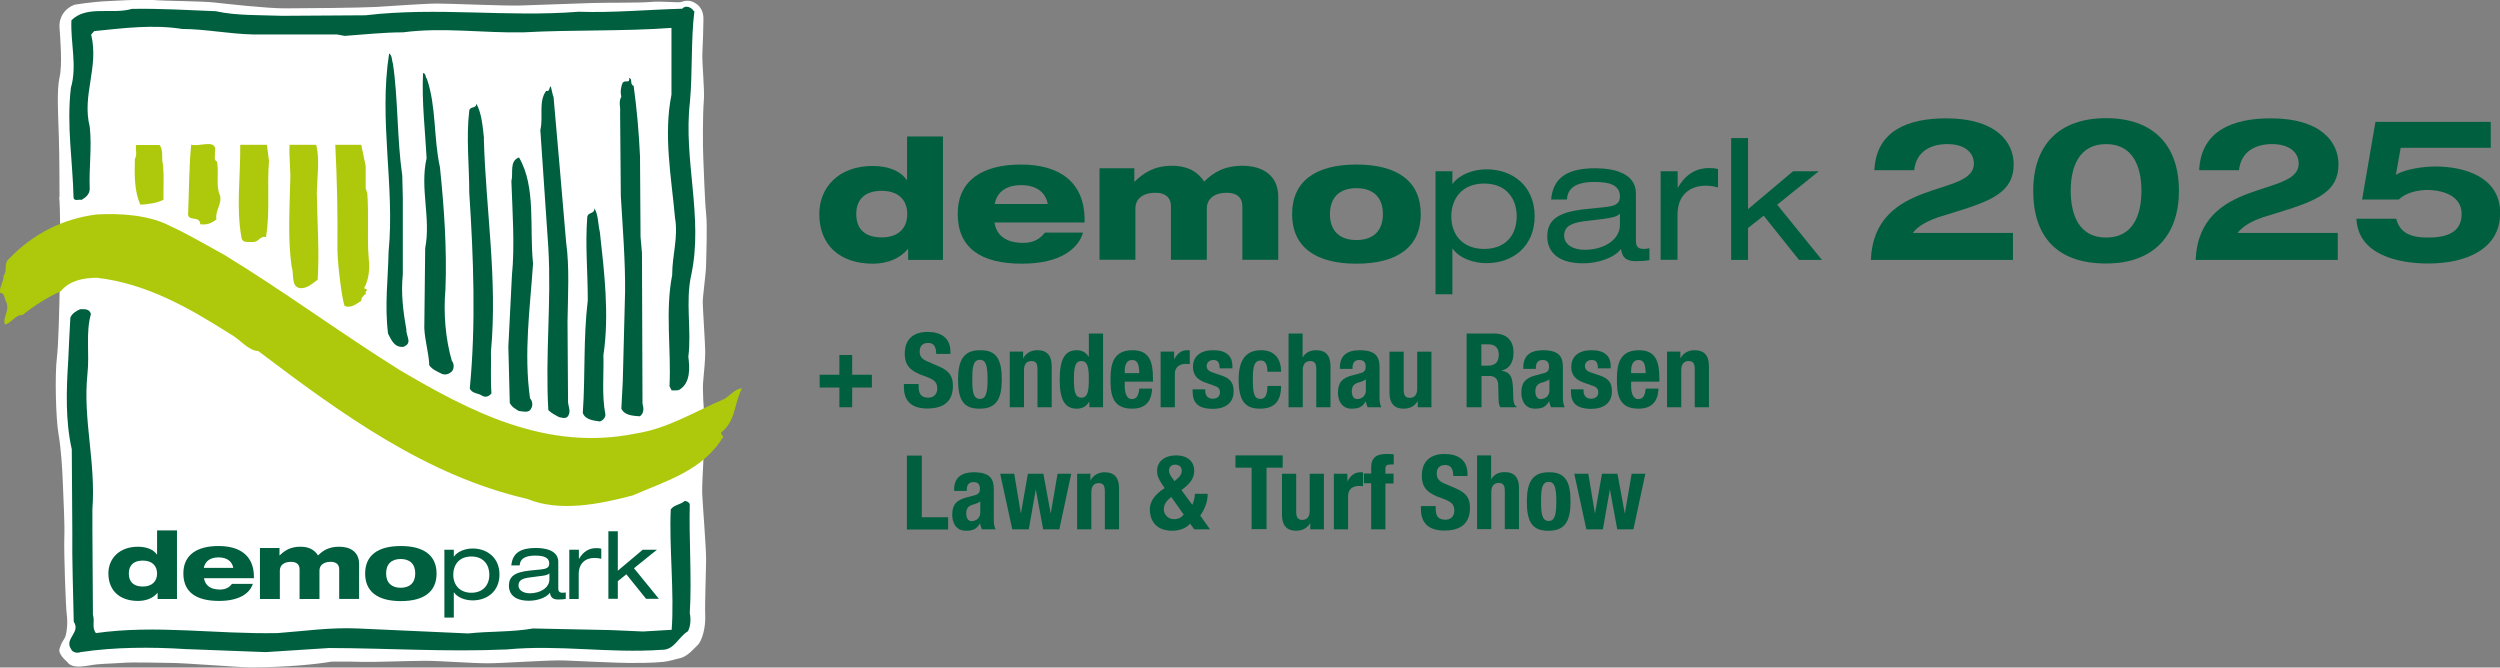
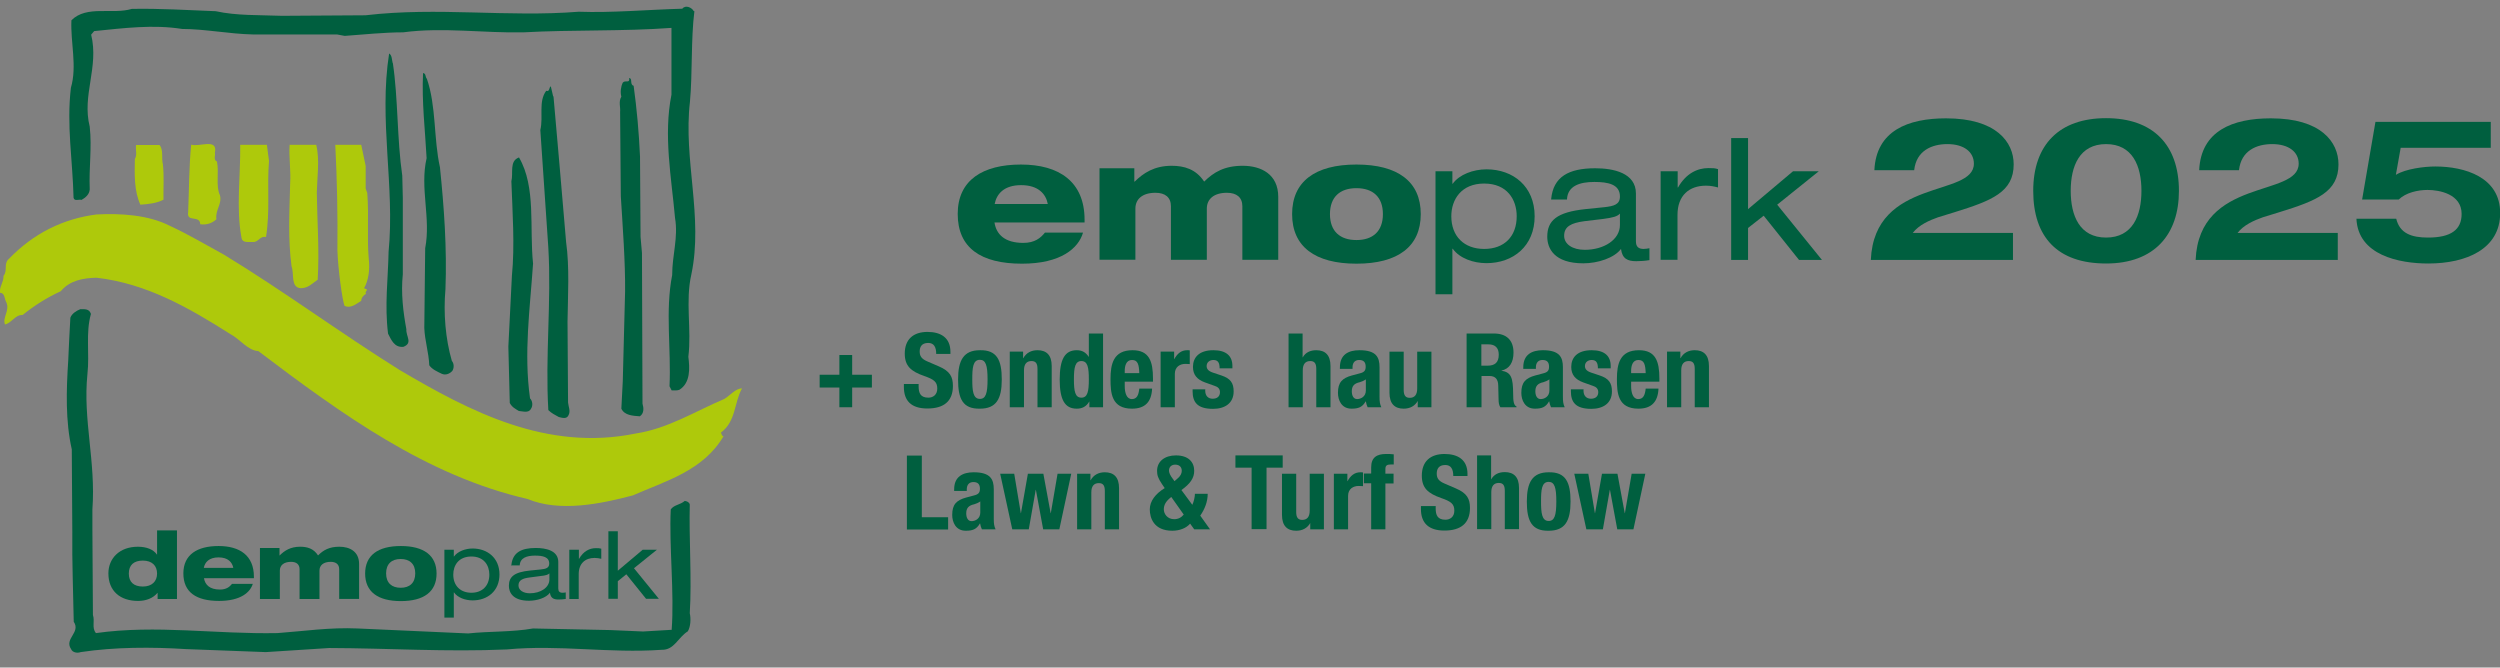
<svg xmlns="http://www.w3.org/2000/svg" version="1.1" viewBox="0, 0, 140.7, 37.57" id="Ebene_1" data-name="Ebene 1">
  <rect x="0" y="0" width="140.7" height="37.57" fill="#808080" stroke="none" />
  <defs>
    <style>
      .cls-1 {
        fill: #005f3f;
      }

      .cls-2 {
        fill: #fff;
      }

      .cls-3 {
        fill: #aec90b;
      }
    </style>
  </defs>
-   <path d="M3.35 11.09 s0 -2.27 -0.04 -3.47 c-0.04 -1.2 -0.12 -2.56 0.04 -3.26 c0.17 -0.7 0.04 -2.23 0 -2.81 c-0.04 -0.58 0.29 -1.07 0.83 -1.28 c0 0 0.95 -0.17 1.94 -0.21 c0 0 1.79 -0.11 2.5 -0.06 c0.72 0.06 2.72 0.06 3.44 0.14 c0.72 0.08 2.94 0.33 3.96 0.33 s4.32 -0.03 5.17 -0.08 c0.85 -0.05 2.7 -0.19 3.44 -0.19 s3.88 0.14 4.65 0.11 c0.77 -0.03 3.27 -0.11 4.04 -0.14 c0.77 -0.03 2.67 0 3.3 -0.06 c0.63 -0.06 1.57 0.06 1.73 0 c0.17 -0.06 0.44 -0.14 0.77 0.06 c0.33 0.19 0.47 0.52 0.47 0.88 s-0.03 1.4 -0.06 1.95 c-0.03 0.55 0.14 2.06 0.08 2.7 c-0.06 0.63 -0.06 2.61 -0.03 3.16 c0.03 0.55 0.08 2.42 0.16 3.16 c0.08 0.75 0 2.42 0 2.86 s-0.19 1.79 -0.19 2.12 s0.14 2.37 0.14 2.81 s-0.06 1.07 -0.11 1.6 c-0.06 0.52 0.03 1.65 0.08 2.2 c0.05 0.55 -0.17 3.55 -0.14 4.18 c0.03 0.63 0.22 3.05 0.22 3.66 s-0.08 2.53 -0.05 3.19 c0.03 0.66 -0.17 1.43 -0.44 1.68 c-0.27 0.25 -0.58 0.66 -1.05 0.74 c-0.17 0.03 -0.49 0.15 -0.87 0.19 c-0.67 0.07 -1.52 0.06 -1.96 0.06 c-0.69 0 -2.75 -0.11 -3.63 -0.14 c-0.88 -0.03 -3.41 0.16 -4.29 0.16 s-2.67 -0.14 -3.52 -0.14 s-2.89 0.08 -3.6 0.06 c-0.72 -0.03 -2.37 -0.03 -2.92 0.06 c3.43 -0.52 0.95 0.25 -3.36 0.25 c-0.52 0 -3.71 -0.25 -4.37 -0.25 s-2.17 -0.06 -2.86 0 c-0.69 0.05 -1.16 0.03 -1.79 0.14 c-0.63 0.11 -1.05 0.11 -1.27 -0.22 c0 0 -0.5 -0.41 -0.41 -0.71 c0.08 -0.3 0.19 -0.44 0.3 -0.63 c0.11 -0.19 0.17 -0.88 0.11 -1.27 c-0.06 -0.39 -0.17 -3.55 -0.14 -4.35 c0.03 -0.8 -0.05 -2.09 -0.08 -3 c-0.03 -0.91 -0.11 -2.06 -0.25 -2.86 c-0.14 -0.8 -0.22 -3.27 -0.08 -4.37 c0.14 -1.1 0.25 -7.84 0.12 -8.95" class="cls-2" style="fill:white;" />
  <path d="M39.08 0.63 c-0.2 1.6 -0.1 3.47 -0.25 5.1 c-0.38 3.27 0.76 6.47 0.08 9.71 c-0.35 1.53 0.02 3.09 -0.17 4.64 c0.08 0.63 0.13 1.47 -0.51 1.86 c-0.13 0.05 -0.33 0.03 -0.43 0.03 l-0.12 -0.23 c0.1 -2.11 -0.25 -4.23 0.15 -6.26 c0 -1.14 0.35 -2.1 0.16 -3.22 c-0.2 -2.26 -0.66 -4.64 -0.2 -6.93 V1.57 c-2.72 0.2 -5.61 0.1 -8.32 0.25 c-2.25 0.05 -4.54 -0.3 -6.78 0 c-1.06 0 -2.18 0.12 -3.29 0.2 l-0.43 -0.08 h-4.72 c-1.37 -0.03 -2.72 -0.31 -4 -0.31 c-1.63 -0.26 -3.25 -0.05 -4.95 0.12 l-0.17 0.2 c0.45 1.83 -0.53 3.4 -0.08 5.18 c0.13 1.19 -0.05 2.28 0 3.53 c-0.02 0.28 -0.23 0.46 -0.46 0.59 c-0.15 -0.05 -0.4 0.1 -0.45 -0.12 c-0.05 -2.11 -0.4 -4.06 -0.15 -6.19 c0.36 -1.22 -0.03 -2.56 0.03 -3.8 c0.86 -0.86 2.31 -0.31 3.4 -0.64 c1.57 -0.03 3.15 0.07 4.72 0.13 c1.17 0.26 2.46 0.21 3.73 0.26 l4.7 -0.03 c4.08 -0.48 7.96 0.12 12 -0.2 c1.85 0.07 3.95 -0.12 5.83 -0.17 c0.18 -0.23 0.53 -0.07 0.64 0.13" class="cls-1" style="fill:#005F3F;" />
  <path d="M22.11 3.55 c0.3 2.01 0.23 4.27 0.53 6.34 l0.03 1.24 v4.31 c-0.11 1.06 0.02 2.11 0.2 3.09 c-0.03 0.4 0.38 0.78 -0.17 0.99 c-0.51 0.05 -0.68 -0.4 -0.86 -0.74 c-0.2 -1.6 0 -3.07 0.03 -4.61 c0.36 -3.67 -0.56 -7.4 0.03 -11.16 c0.17 0.1 0.15 0.36 0.2 0.54" class="cls-1" style="fill:#005F3F;" />
  <path d="M24.02 4.42 c0.54 1.55 0.38 3.38 0.74 4.99 c0.23 2.24 0.4 4.56 0.31 6.87 c-0.12 1.34 0 2.79 0.36 4.03 c0.13 0.15 0.13 0.4 0.03 0.56 c-0.15 0.17 -0.38 0.26 -0.59 0.17 c-0.25 -0.12 -0.55 -0.25 -0.71 -0.48 c-0.03 -0.73 -0.25 -1.37 -0.28 -2.1 l0.05 -4.49 c0.33 -1.7 -0.31 -3.37 0.08 -5.07 c-0.08 -1.53 -0.28 -3.19 -0.2 -4.79 c0.17 0.03 0.12 0.2 0.2 0.31" class="cls-1" style="fill:#005F3F;" />
  <path d="M35.66 4.82 c0.18 1.3 0.3 2.64 0.36 3.99 l0.03 4.52 l0.08 0.91 l0.03 8.48 c0.07 0.23 0.1 0.54 -0.15 0.71 c-0.4 -0.03 -0.86 -0.05 -1.04 -0.43 l0.08 -1.55 l0.13 -5.03 c0.02 -1.63 -0.14 -3.74 -0.24 -5.37 l-0.04 -4.74 c0.03 -0.28 -0.1 -0.59 0.07 -0.87 c-0.07 -0.25 -0.03 -0.56 0.08 -0.79 c0.15 -0.17 0.41 0.07 0.36 -0.26 c0.2 0.02 0.03 0.35 0.23 0.43" class="cls-1" style="fill:#005F3F;" />
  <path d="M31.15 5.42 c0.12 1.34 0.23 2.66 0.35 3.99 l0.36 4.21 c0.2 1.42 0.1 3.05 0.08 4.47 l0.03 4.56 c0.02 0.23 0.15 0.48 0.03 0.71 c-0.1 0.25 -0.38 0.15 -0.55 0.11 c-0.2 -0.11 -0.41 -0.21 -0.59 -0.39 c-0.18 -3.07 0.18 -6.11 0 -9.14 l-0.45 -6.62 c0.18 -0.76 -0.12 -1.6 0.33 -2.21 c0.21 0.08 0.15 -0.21 0.26 -0.25 l0.13 0.56 Z" class="cls-1" style="fill:#005F3F;" />
-   <path d="M27.23 7.79 c0.11 4.01 0.78 7.94 0.4 12 c0.02 0.74 -0.03 1.63 0.03 2.34 c-0.12 0.18 -0.33 0.25 -0.51 0.15 c-0.23 -0.17 -0.61 -0.12 -0.71 -0.43 c0.35 -3.58 0.21 -7.34 -0.03 -11.01 c0 -1.54 -0.18 -3.09 0 -4.61 c0.03 -0.26 0.4 -0.1 0.4 -0.4 c0.31 0.58 0.35 1.27 0.43 1.95" class="cls-1" style="fill:#005F3F;" />
  <path d="M8.97 8.15 c0.25 0.3 0.1 0.74 0.2 1.11 c0.07 0.68 0.02 1.32 0.03 1.98 c-0.38 0.2 -0.86 0.25 -1.3 0.28 c-0.35 -0.77 -0.33 -1.67 -0.31 -2.57 c0.15 -0.27 0.02 -0.5 0.07 -0.79 h1.32 Z" class="cls-3" style="fill:#AEC90B;" />
  <path d="M12.09 8.58 c0.05 0.17 -0.1 0.41 0.12 0.51 c0.13 0.61 -0.08 1.39 0.17 1.9 c0.13 0.49 -0.28 0.84 -0.2 1.35 c-0.25 0.23 -0.56 0.33 -0.91 0.28 c-0.02 -0.54 -0.78 -0.08 -0.68 -0.68 c0.05 -1.22 0.05 -2.61 0.17 -3.8 c0.45 0.15 1.49 -0.38 1.34 0.43" class="cls-3" style="fill:#AEC90B;" />
  <path d="M15.14 9.06 c-0.12 1.44 0.07 2.82 -0.17 4.28 c-0.35 -0.08 -0.41 0.3 -0.74 0.28 c-0.25 -0.02 -0.59 0.08 -0.64 -0.25 c-0.31 -1.67 -0.05 -3.43 -0.07 -5.22 h1.5 l0.12 0.91 Z" class="cls-3" style="fill:#AEC90B;" />
  <path d="M17.8 8.15 c0.2 0.86 0.05 1.8 0.03 2.69 c0.02 1.63 0.15 3.22 0.05 4.9 c-0.33 0.23 -0.54 0.48 -0.96 0.48 c-0.58 -0.05 -0.35 -0.82 -0.51 -1.22 c-0.21 -1.59 -0.12 -2.99 -0.08 -4.67 c0.05 -0.71 -0.08 -1.49 -0.03 -2.18 h1.5 Z" class="cls-3" style="fill:#AEC90B;" />
  <path d="M20.33 8.15 c0.08 0.4 0.17 0.79 0.25 1.19 v1.27 s0.09 0.25 0.09 0.25 c0.1 1.32 -0.02 2.43 0.08 3.67 c0.08 0.64 -0.01 1.25 -0.26 1.69 l0.17 0.08 c-0.02 0.08 -0.15 0.17 -0.05 0.23 c-0.15 0.08 -0.28 0.23 -0.28 0.4 c-0.28 0.18 -0.61 0.45 -0.94 0.28 c-0.12 -0.29 -0.37 -2.08 -0.4 -3.12 c0.02 -2.01 -0.02 -3.99 -0.12 -5.94 h1.45 Z" class="cls-3" style="fill:#AEC90B;" />
  <path d="M30 14.84 c-0.17 2.53 -0.53 5.02 -0.17 7.58 c0.15 0.15 0.17 0.43 0.05 0.59 c-0.13 0.26 -0.48 0.13 -0.68 0.12 c-0.21 -0.13 -0.38 -0.21 -0.51 -0.45 l-0.08 -3.17 l0.2 -3.99 c0.17 -1.7 0.03 -3.62 -0.03 -5.32 c0.12 -0.45 -0.13 -1.14 0.43 -1.34 c0.97 1.67 0.58 3.96 0.79 5.97" class="cls-1" style="fill:#005F3F;" />
-   <path d="M33.76 13.06 c0.25 2.25 0.54 4.66 0.2 6.93 c0.03 1.06 -0.1 2.24 0.11 3.33 c0.02 0.18 -0.15 0.35 -0.31 0.4 c-0.36 -0.05 -0.83 -0.1 -0.96 -0.48 c0.15 -2.2 0.02 -4.14 0.28 -6.34 c0 -1.65 -0.15 -3.07 -0.03 -4.67 c0.02 -0.31 0.43 -0.17 0.4 -0.51 c0.23 0.36 0.2 0.89 0.31 1.34" class="cls-1" style="fill:#005F3F;" />
  <path d="M9.56 12.71 c1.04 0.48 2.03 1.07 3.04 1.62 c3.37 2.05 6.57 4.42 9.9 6.5 c3.96 2.33 8.27 4.59 13.27 3.57 c1.83 -0.28 3.35 -1.25 5 -1.95 c0.33 -0.2 0.63 -0.59 0.99 -0.59 c-0.45 0.81 -0.33 1.85 -1.19 2.49 c0.05 0.07 0.05 0.2 0.15 0.2 c-1.14 1.95 -3.29 2.53 -5.1 3.33 c-1.82 0.48 -4.11 0.96 -5.94 0.2 c-5.66 -1.3 -10.45 -4.77 -15.14 -8.32 c-0.59 -0.03 -1.04 -0.68 -1.58 -0.96 c-2.33 -1.48 -4.72 -2.85 -7.53 -3.17 c-0.76 0.02 -1.5 0.15 -2.01 0.76 c-0.76 0.35 -1.47 0.79 -2.15 1.34 c-0.41 -0.03 -0.61 0.45 -0.99 0.53 c-0.15 -0.4 0.28 -0.78 0.08 -1.24 c-0.12 -0.18 -0.07 -0.54 -0.36 -0.54 c-0.05 -0.33 0.21 -0.59 0.2 -0.96 c0.25 -0.3 -0.02 -0.68 0.31 -0.96 c1.37 -1.42 3.04 -2.25 4.92 -2.49 c1.35 -0.07 2.92 0.02 4.13 0.64" class="cls-3" style="fill:#AEC90B;" />
  <path d="M5.12 17.66 c-0.31 1.09 -0.07 2.24 -0.2 3.4 c-0.26 2.59 0.48 4.9 0.28 7.61 v1.14 l0.03 4.8 c0.12 0.36 -0.08 0.72 0.17 1.02 c3.4 -0.48 6.73 0.07 10.22 0 c1.5 -0.11 2.94 -0.33 4.51 -0.26 l6.22 0.28 c1.19 -0.13 2.46 -0.07 3.65 -0.28 l4.35 0.09 l1.84 0.08 l1.53 -0.09 h0.08 c0.16 -2.03 -0.15 -4.74 -0.05 -6.78 c0.18 -0.26 0.54 -0.26 0.79 -0.48 c0.12 0.02 0.25 0.07 0.28 0.2 c-0.05 1.88 0.12 4.21 0 6.12 c0.07 0.3 0.05 0.76 -0.11 1.02 c-0.56 0.35 -0.76 1.06 -1.47 1.04 c-2.97 0.21 -5.75 -0.3 -8.72 -0.02 c-3.37 0.15 -6.64 -0.07 -9.99 -0.08 l-3.57 0.23 l-4.51 -0.17 c-1.9 -0.12 -3.98 -0.12 -5.91 0.17 c-0.18 0.07 -0.46 0.03 -0.54 -0.17 c-0.4 -0.59 0.56 -0.93 0.15 -1.54 c-0.03 -1.68 -0.1 -3.43 -0.08 -5.03 l-0.03 -4.67 c-0.36 -1.6 -0.31 -3.32 -0.2 -5 c0.03 -0.79 0.08 -1.65 0.12 -2.41 c0.08 -0.23 0.35 -0.4 0.56 -0.48 c0.23 0 0.5 -0.03 0.59 0.25" class="cls-1" style="fill:#005F3F;" />
  <path d="M8.87 33.37 h-0.01 c-0.24 0.29 -0.63 0.45 -1.09 0.45 c-1.01 0 -1.67 -0.56 -1.67 -1.55 c0 -0.83 0.61 -1.5 1.66 -1.5 c0.5 0 0.88 0.16 1.07 0.44 h0.01 v-1.36 h1.12 v3.86 h-1.09 v-0.34 Z M8.04 31.55 c-0.51 0 -0.79 0.25 -0.79 0.73 s0.28 0.73 0.79 0.73 s0.8 -0.29 0.8 -0.73 s-0.28 -0.73 -0.8 -0.73" class="cls-1" style="fill:#005F3F;" />
  <path d="M14.23 32.85 c-0.14 0.48 -0.68 0.97 -1.9 0.97 c-1.29 0 -2.01 -0.49 -2.01 -1.55 s0.79 -1.54 1.98 -1.54 s1.99 0.53 1.99 1.73 v0.08 h-2.81 c0.06 0.37 0.32 0.64 0.9 0.64 c0.36 0 0.54 -0.15 0.68 -0.32 h1.18 Z M13.13 31.96 c-0.06 -0.32 -0.3 -0.59 -0.83 -0.59 s-0.77 0.27 -0.83 0.59 h1.66 Z" class="cls-1" style="fill:#005F3F;" />
  <path d="M14.64 30.84 h1.09 v0.42 h0.01 c0.27 -0.27 0.61 -0.49 1.15 -0.49 c0.4 0 0.76 0.1 1.01 0.49 c0.3 -0.3 0.63 -0.49 1.2 -0.49 s1.11 0.26 1.11 0.97 v1.97 h-1.12 v-1.67 c0 -0.28 -0.18 -0.42 -0.48 -0.42 c-0.41 0 -0.63 0.2 -0.63 0.49 v1.6 h-1.12 v-1.67 c0 -0.28 -0.18 -0.42 -0.48 -0.42 c-0.41 0 -0.63 0.2 -0.63 0.49 v1.6 h-1.12 v-2.86 Z" class="cls-1" style="fill:#005F3F;" />
  <path d="M22.56 30.73 c1.29 0 2.01 0.53 2.01 1.55 s-0.71 1.55 -2.01 1.55 s-2.01 -0.53 -2.01 -1.55 s0.71 -1.55 2.01 -1.55 M21.73 32.27 c0 0.54 0.32 0.81 0.82 0.81 s0.82 -0.27 0.82 -0.81 s-0.32 -0.81 -0.82 -0.81 s-0.82 0.27 -0.82 0.81" class="cls-1" style="fill:#005F3F;" />
  <path d="M25.01 30.94 h0.53 v0.38 h0.01 c0.21 -0.29 0.64 -0.45 1.05 -0.45 c0.83 0 1.51 0.53 1.51 1.46 s-0.67 1.46 -1.51 1.46 c-0.41 0 -0.84 -0.15 -1.05 -0.45 h-0.01 v1.42 h-0.53 v-3.83 Z M26.53 31.32 c-0.72 0 -1.02 0.5 -1.02 1.02 c0 0.63 0.41 1.02 1.02 1.02 s1.01 -0.39 1.01 -1.02 c0 -0.52 -0.3 -1.02 -1.01 -1.02" class="cls-1" style="fill:#005F3F;" />
  <path d="M28.78 31.8 c0.07 -0.69 0.54 -0.96 1.37 -0.96 c0.57 0 1.27 0.14 1.27 0.79 v1.49 c0 0.16 0.07 0.24 0.24 0.24 c0.06 0 0.13 -0.01 0.18 -0.02 v0.37 c-0.13 0.02 -0.29 0.03 -0.41 0.03 c-0.26 0 -0.44 -0.07 -0.48 -0.38 c-0.21 0.29 -0.73 0.45 -1.18 0.45 c-0.92 0 -1.13 -0.48 -1.13 -0.84 c0 -0.51 0.3 -0.77 1.19 -0.86 l0.6 -0.06 c0.3 -0.03 0.48 -0.09 0.48 -0.33 c0 -0.38 -0.37 -0.45 -0.8 -0.45 c-0.45 0 -0.84 0.12 -0.86 0.55 h-0.5 Z M30.93 32.26 c-0.08 0.09 -0.22 0.13 -0.52 0.16 l-0.6 0.08 c-0.41 0.05 -0.63 0.16 -0.63 0.45 c0 0.26 0.26 0.44 0.64 0.44 c0.6 0 1.1 -0.32 1.1 -0.78 v-0.35 Z" class="cls-1" style="fill:#005F3F;" />
  <path d="M32.05 30.94 h0.53 v0.51 h0.01 c0.25 -0.44 0.6 -0.6 0.95 -0.6 c0.13 0 0.2 0 0.3 0.03 v0.57 c-0.13 -0.03 -0.23 -0.05 -0.38 -0.05 c-0.52 0 -0.89 0.31 -0.89 0.91 v1.4 h-0.53 v-2.77 Z" class="cls-1" style="fill:#005F3F;" />
  <polygon points="36.17,30.94 36.97,30.94 35.68,31.98 37.08,33.7 36.36,33.7 35.25,32.32 34.77,32.71 34.77,33.7 34.24,33.7 34.24,29.9 34.77,29.9 34.77,32.12 36.17,30.94" class="cls-1" style="fill:#005F3F;" />
  <g>
-     <path d="M51.11 14.02 h-0.02 c-0.43 0.52 -1.14 0.82 -1.96 0.82 c-1.83 0 -3.02 -1.01 -3.02 -2.8 c0 -1.5 1.1 -2.7 3 -2.7 c0.9 0 1.58 0.29 1.92 0.79 h0.02 v-2.45 h2.02 v6.95 h-1.96 v-0.61 Z M49.62 10.74 c-0.92 0 -1.43 0.46 -1.43 1.31 s0.5 1.31 1.43 1.31 s1.44 -0.51 1.44 -1.31 s-0.5 -1.31 -1.44 -1.31 Z" class="cls-1" style="fill:#005F3F;" />
    <path d="M60.95 13.1 c-0.25 0.86 -1.23 1.74 -3.43 1.74 c-2.32 0 -3.62 -0.89 -3.62 -2.8 s1.42 -2.78 3.56 -2.78 s3.58 0.96 3.58 3.11 v0.15 h-5.07 c0.1 0.67 0.58 1.15 1.62 1.15 c0.65 0 0.98 -0.28 1.22 -0.58 h2.13 Z M58.97 11.48 c-0.11 -0.57 -0.54 -1.06 -1.5 -1.06 s-1.38 0.49 -1.49 1.06 h2.99 Z" class="cls-1" style="fill:#005F3F;" />
    <path d="M61.88 9.47 h1.96 v0.75 h0.02 c0.49 -0.48 1.1 -0.89 2.08 -0.89 c0.71 0 1.37 0.19 1.83 0.89 c0.54 -0.53 1.14 -0.89 2.17 -0.89 s2 0.47 2 1.75 v3.54 h-2.02 v-3.01 c0 -0.5 -0.32 -0.76 -0.87 -0.76 c-0.74 0 -1.13 0.36 -1.13 0.89 v2.88 h-2.02 v-3.01 c0 -0.5 -0.32 -0.76 -0.87 -0.76 c-0.74 0 -1.13 0.36 -1.13 0.89 v2.88 h-2.02 v-5.16 Z" class="cls-1" style="fill:#005F3F;" />
  </g>
  <path d="M76.34 9.26 c2.33 0 3.62 0.96 3.62 2.79 s-1.29 2.79 -3.62 2.79 s-3.62 -0.96 -3.62 -2.79 s1.29 -2.79 3.62 -2.79 Z M74.85 12.05 c0 0.97 0.57 1.46 1.49 1.46 s1.49 -0.49 1.49 -1.46 s-0.57 -1.46 -1.49 -1.46 s-1.49 0.49 -1.49 1.46 Z" class="cls-1" style="fill:#005F3F;" />
  <g>
    <path d="M80.79 9.64 h0.95 v0.7 h0.02 c0.37 -0.52 1.16 -0.81 1.9 -0.81 c1.5 0 2.71 0.96 2.71 2.64 s-1.21 2.64 -2.71 2.64 c-0.74 0 -1.51 -0.27 -1.9 -0.81 h-0.02 v2.56 h-0.95 v-6.91 Z M83.53 10.33 c-1.29 0 -1.85 0.9 -1.85 1.84 c0 1.14 0.73 1.84 1.85 1.84 s1.83 -0.69 1.83 -1.84 c0 -0.94 -0.54 -1.84 -1.83 -1.84 Z" class="cls-1" style="fill:#005F3F;" />
    <path d="M87.3 11.2 c0.12 -1.25 0.98 -1.73 2.48 -1.73 c1.02 0 2.29 0.26 2.29 1.42 v2.69 c0 0.29 0.13 0.43 0.43 0.43 c0.1 0 0.24 -0.02 0.33 -0.04 v0.67 c-0.23 0.04 -0.51 0.06 -0.74 0.06 c-0.48 0 -0.79 -0.13 -0.86 -0.69 c-0.38 0.51 -1.31 0.81 -2.12 0.81 c-1.66 0 -2.03 -0.86 -2.03 -1.5 c0 -0.91 0.54 -1.38 2.14 -1.55 l1.08 -0.11 c0.53 -0.06 0.87 -0.15 0.87 -0.6 c0 -0.69 -0.67 -0.82 -1.44 -0.82 c-0.82 0 -1.51 0.22 -1.54 0.99 h-0.89 Z M91.17 12.02 c-0.14 0.16 -0.4 0.23 -0.93 0.3 l-1.08 0.13 c-0.74 0.1 -1.13 0.3 -1.13 0.82 c0 0.47 0.47 0.79 1.16 0.79 c1.08 0 1.98 -0.57 1.98 -1.4 v-0.64 Z" class="cls-1" style="fill:#005F3F;" />
    <path d="M93.47 9.64 h0.95 v0.91 h0.02 c0.45 -0.79 1.09 -1.09 1.71 -1.09 c0.24 0 0.36 0 0.54 0.06 v1.03 c-0.24 -0.06 -0.42 -0.1 -0.68 -0.1 c-0.94 0 -1.6 0.55 -1.6 1.64 v2.53 h-0.95 v-4.99 Z" class="cls-1" style="fill:#005F3F;" />
    <path d="M100.91 9.64 h1.45 l-2.34 1.88 l2.52 3.11 h-1.29 l-1.99 -2.49 l-0.88 0.69 v1.8 h-0.95 v-6.86 h0.95 v4 l2.53 -2.13 Z" class="cls-1" style="fill:#005F3F;" />
  </g>
  <g>
    <path d="M113.29 13.11 v1.52 h-8 c0.2 -4.66 5.8 -3.51 5.8 -5.42 c0 -0.65 -0.55 -1.1 -1.49 -1.1 c-0.87 0 -1.75 0.36 -1.87 1.47 h-2.24 c0.1 -2.23 1.9 -2.92 4.03 -2.92 c2.82 0 3.81 1.33 3.81 2.59 c0 1.55 -1.21 2.04 -3.35 2.7 l-0.91 0.28 c-0.48 0.17 -1.08 0.43 -1.42 0.88 h5.63 Z" class="cls-1" style="fill:#005F3F;" />
    <path d="M118.53 6.65 c2.62 0 4.1 1.48 4.1 4.09 c0 2.45 -1.37 4.09 -4.1 4.09 s-4.1 -1.48 -4.1 -4.09 s1.48 -4.09 4.1 -4.09 Z M118.53 13.37 c1.49 0 1.99 -1.23 1.99 -2.63 s-0.5 -2.63 -1.99 -2.63 s-1.99 1.23 -1.99 2.63 s0.5 2.63 1.99 2.63 Z" class="cls-1" style="fill:#005F3F;" />
    <path d="M131.57 13.11 v1.52 h-8 c0.2 -4.66 5.8 -3.51 5.8 -5.42 c0 -0.65 -0.55 -1.1 -1.49 -1.1 c-0.87 0 -1.75 0.36 -1.87 1.47 h-2.24 c0.1 -2.23 1.9 -2.92 4.03 -2.92 c2.82 0 3.81 1.33 3.81 2.59 c0 1.55 -1.21 2.04 -3.35 2.7 l-0.91 0.28 c-0.48 0.17 -1.08 0.43 -1.42 0.88 h5.63 Z" class="cls-1" style="fill:#005F3F;" />
  </g>
  <path d="M133.68 6.86 h6.5 v1.46 h-5.07 l-0.27 1.52 c0.55 -0.34 1.6 -0.47 2.22 -0.47 c1.66 0 3.65 0.6 3.65 2.62 s-1.9 2.84 -4.04 2.84 c-1.66 0 -3.96 -0.47 -4.05 -2.52 h2.24 c0.2 0.83 0.86 1.06 1.79 1.06 c1.29 0 1.89 -0.44 1.89 -1.33 c0 -1.12 -1.25 -1.35 -1.92 -1.35 c-0.54 0 -1.22 0.15 -1.62 0.54 h-2.06 l0.75 -4.37 Z" class="cls-1" style="fill:#005F3F;" />
  <g>
    <path d="M47.24 21.81 h-1.11 v-0.72 h1.11 v-1.11 h0.72 v1.11 h1.11 v0.72 h-1.11 v1.11 h-0.72 v-1.11 Z" class="cls-1" style="fill:#005F3F;" />
    <path d="M51.7 21.62 v0.12 c0 0.39 0.11 0.64 0.55 0.64 c0.26 0 0.5 -0.16 0.5 -0.51 c0 -0.38 -0.19 -0.52 -0.74 -0.71 c-0.74 -0.26 -1.09 -0.56 -1.09 -1.26 c0 -0.81 0.49 -1.22 1.28 -1.22 c0.74 0 1.29 0.32 1.29 1.12 v0.12 h-0.8 c0 -0.39 -0.13 -0.62 -0.45 -0.62 c-0.38 0 -0.48 0.24 -0.48 0.48 s0.08 0.41 0.43 0.56 l0.65 0.28 c0.63 0.27 0.79 0.59 0.79 1.1 c0 0.88 -0.53 1.27 -1.44 1.27 s-1.32 -0.44 -1.32 -1.21 v-0.17 h0.84 Z" class="cls-1" style="fill:#005F3F;" />
    <path d="M55.15 19.71 c0.96 -0.02 1.23 0.56 1.23 1.65 s-0.31 1.64 -1.23 1.64 c-0.97 0.02 -1.23 -0.56 -1.23 -1.64 s0.31 -1.65 1.23 -1.65 Z M55.15 22.45 c0.33 0 0.43 -0.32 0.43 -1.1 s-0.1 -1.1 -0.43 -1.1 c-0.4 0 -0.43 0.46 -0.43 1.1 s0.04 1.1 0.43 1.1 Z" class="cls-1" style="fill:#005F3F;" />
    <path d="M56.81 19.79 h0.77 v0.37 h0.01 c0.17 -0.31 0.46 -0.45 0.8 -0.45 c0.5 0 0.8 0.27 0.8 0.89 v2.32 h-0.8 v-2.16 c0 -0.31 -0.1 -0.44 -0.34 -0.44 c-0.27 0 -0.42 0.17 -0.42 0.52 v2.08 h-0.8 v-3.13 Z" class="cls-1" style="fill:#005F3F;" />
    <path d="M61.32 22.59 h-0.01 c-0.17 0.29 -0.4 0.41 -0.71 0.41 c-0.66 0 -0.96 -0.48 -0.96 -1.64 s0.3 -1.65 0.96 -1.65 c0.3 0 0.51 0.12 0.67 0.37 h0.01 v-1.31 h0.8 v4.15 h-0.77 v-0.33 Z M60.86 22.38 c0.35 0 0.42 -0.35 0.42 -1.03 s-0.07 -1.03 -0.42 -1.03 s-0.42 0.35 -0.42 1.03 s0.07 1.03 0.42 1.03 Z" class="cls-1" style="fill:#005F3F;" />
    <path d="M63.3 21.48 v0.25 c0 0.37 0.1 0.73 0.4 0.73 c0.27 0 0.38 -0.2 0.42 -0.59 h0.72 c-0.03 0.73 -0.38 1.13 -1.13 1.13 c-1.16 0 -1.21 -0.89 -1.21 -1.67 c0 -0.84 0.16 -1.62 1.24 -1.62 c0.94 0 1.15 0.63 1.15 1.59 v0.18 h-1.59 Z M64.12 21 c-0.02 -0.48 -0.08 -0.74 -0.41 -0.74 s-0.41 0.33 -0.41 0.62 v0.12 h0.82 Z" class="cls-1" style="fill:#005F3F;" />
    <path d="M65.31 19.79 h0.77 v0.42 h0.01 c0.16 -0.3 0.39 -0.5 0.72 -0.5 c0.05 0 0.1 0 0.15 0.01 v0.77 c-0.08 0 -0.17 -0.01 -0.25 -0.01 c-0.28 0 -0.59 0.15 -0.59 0.56 v1.88 h-0.8 v-3.13 Z" class="cls-1" style="fill:#005F3F;" />
    <path d="M67.83 21.89 v0.1 c0 0.27 0.15 0.45 0.42 0.45 c0.24 0 0.41 -0.12 0.41 -0.37 c0 -0.2 -0.13 -0.3 -0.29 -0.35 l-0.56 -0.2 c-0.44 -0.16 -0.67 -0.43 -0.67 -0.87 c0 -0.52 0.33 -0.94 1.15 -0.94 c0.73 0 1.07 0.33 1.07 0.89 v0.13 h-0.72 c0 -0.31 -0.09 -0.47 -0.35 -0.47 c-0.2 0 -0.38 0.12 -0.38 0.34 c0 0.15 0.08 0.28 0.35 0.37 l0.48 0.16 c0.51 0.17 0.69 0.42 0.69 0.9 c0 0.66 -0.49 0.98 -1.16 0.98 c-0.9 0 -1.15 -0.39 -1.15 -0.99 v-0.11 h0.72 Z" class="cls-1" style="fill:#005F3F;" />
-     <path d="M71.33 20.92 c0 -0.3 -0.06 -0.63 -0.36 -0.63 c-0.4 0 -0.46 0.35 -0.46 1.07 c0 0.77 0.07 1.09 0.43 1.09 c0.27 0 0.39 -0.23 0.39 -0.73 h0.77 c0 0.82 -0.34 1.28 -1.19 1.28 c-0.8 0 -1.2 -0.39 -1.2 -1.64 s0.53 -1.65 1.27 -1.65 s1.12 0.47 1.12 1.21 h-0.77 Z" class="cls-1" style="fill:#005F3F;" />
    <path d="M72.51 18.77 h0.8 v1.34 h0.01 c0.15 -0.27 0.42 -0.4 0.76 -0.4 c0.5 0 0.8 0.27 0.8 0.89 v2.32 h-0.8 v-2.16 c0 -0.31 -0.1 -0.44 -0.34 -0.44 c-0.27 0 -0.42 0.17 -0.42 0.52 v2.08 h-0.8 v-4.15 Z" class="cls-1" style="fill:#005F3F;" />
    <path d="M75.41 20.75 v-0.08 c0 -0.72 0.49 -0.96 1.1 -0.96 c0.95 0 1.13 0.4 1.13 0.96 v1.65 c0 0.29 0.02 0.42 0.1 0.6 h-0.77 c-0.05 -0.1 -0.08 -0.22 -0.1 -0.33 h-0.01 c-0.19 0.33 -0.41 0.41 -0.8 0.41 c-0.56 0 -0.76 -0.48 -0.76 -0.89 c0 -0.59 0.24 -0.83 0.79 -0.98 l0.45 -0.12 c0.24 -0.06 0.32 -0.16 0.32 -0.37 c0 -0.24 -0.1 -0.38 -0.37 -0.38 c-0.24 0 -0.37 0.16 -0.37 0.41 v0.09 h-0.72 Z M76.87 21.35 c-0.11 0.08 -0.24 0.13 -0.34 0.16 c-0.33 0.07 -0.45 0.23 -0.45 0.51 c0 0.24 0.09 0.44 0.3 0.44 s0.49 -0.14 0.49 -0.48 v-0.62 Z" class="cls-1" style="fill:#005F3F;" />
    <path d="M79.81 22.55 h-0.01 c-0.17 0.31 -0.46 0.45 -0.8 0.45 c-0.5 0 -0.8 -0.27 -0.8 -0.89 v-2.32 h0.8 v2.16 c0 0.31 0.11 0.44 0.34 0.44 c0.27 0 0.42 -0.17 0.42 -0.52 v-2.08 h0.8 v3.13 h-0.77 v-0.37 Z" class="cls-1" style="fill:#005F3F;" />
    <path d="M82.53 18.77 h1.55 c0.69 0 1.1 0.36 1.1 1.07 c0 0.55 -0.22 0.92 -0.69 1.02 h0 c0.57 0.09 0.66 0.4 0.67 1.28 c0 0.44 0.03 0.66 0.19 0.74 v0.04 h-0.91 c-0.08 -0.12 -0.1 -0.27 -0.1 -0.44 l-0.02 -0.8 c-0.01 -0.33 -0.16 -0.52 -0.49 -0.52 h-0.45 v1.76 h-0.84 v-4.15 Z M83.37 20.58 h0.35 c0.4 0 0.63 -0.17 0.63 -0.62 c0 -0.38 -0.2 -0.58 -0.58 -0.58 h-0.4 v1.2 Z" class="cls-1" style="fill:#005F3F;" />
    <path d="M85.73 20.75 v-0.08 c0 -0.72 0.49 -0.96 1.1 -0.96 c0.95 0 1.13 0.4 1.13 0.96 v1.65 c0 0.29 0.02 0.42 0.1 0.6 h-0.77 c-0.05 -0.1 -0.08 -0.22 -0.1 -0.33 h-0.01 c-0.19 0.33 -0.41 0.41 -0.8 0.41 c-0.56 0 -0.76 -0.48 -0.76 -0.89 c0 -0.59 0.24 -0.83 0.79 -0.98 l0.45 -0.12 c0.24 -0.06 0.32 -0.16 0.32 -0.37 c0 -0.24 -0.1 -0.38 -0.37 -0.38 c-0.24 0 -0.37 0.16 -0.37 0.41 v0.09 h-0.72 Z M87.2 21.35 c-0.11 0.08 -0.24 0.13 -0.34 0.16 c-0.33 0.07 -0.45 0.23 -0.45 0.51 c0 0.24 0.09 0.44 0.3 0.44 s0.49 -0.14 0.49 -0.48 v-0.62 Z" class="cls-1" style="fill:#005F3F;" />
    <path d="M89.12 21.89 v0.1 c0 0.27 0.15 0.45 0.42 0.45 c0.24 0 0.41 -0.12 0.41 -0.37 c0 -0.2 -0.13 -0.3 -0.29 -0.35 l-0.56 -0.2 c-0.44 -0.16 -0.67 -0.43 -0.67 -0.87 c0 -0.52 0.33 -0.94 1.15 -0.94 c0.73 0 1.07 0.33 1.07 0.89 v0.13 h-0.72 c0 -0.31 -0.09 -0.47 -0.35 -0.47 c-0.2 0 -0.38 0.12 -0.38 0.34 c0 0.15 0.08 0.28 0.35 0.37 l0.48 0.16 c0.51 0.17 0.69 0.42 0.69 0.9 c0 0.66 -0.49 0.98 -1.16 0.98 c-0.9 0 -1.15 -0.39 -1.15 -0.99 v-0.11 h0.72 Z" class="cls-1" style="fill:#005F3F;" />
    <path d="M91.8 21.48 v0.25 c0 0.37 0.1 0.73 0.4 0.73 c0.27 0 0.38 -0.2 0.42 -0.59 h0.72 c-0.03 0.73 -0.38 1.13 -1.13 1.13 c-1.16 0 -1.21 -0.89 -1.21 -1.67 c0 -0.84 0.16 -1.62 1.24 -1.62 c0.94 0 1.15 0.63 1.15 1.59 v0.18 h-1.59 Z M92.62 21 c-0.02 -0.48 -0.08 -0.74 -0.41 -0.74 s-0.41 0.33 -0.41 0.62 v0.12 h0.82 Z" class="cls-1" style="fill:#005F3F;" />
    <path d="M93.8 19.79 h0.77 v0.37 h0.01 c0.17 -0.31 0.46 -0.45 0.8 -0.45 c0.5 0 0.8 0.27 0.8 0.89 v2.32 h-0.8 v-2.16 c0 -0.31 -0.1 -0.44 -0.34 -0.44 c-0.27 0 -0.42 0.17 -0.42 0.52 v2.08 h-0.8 v-3.13 Z" class="cls-1" style="fill:#005F3F;" />
  </g>
  <g>
    <path d="M51.04 29.79 v-4.15 h0.84 v3.47 h1.48 v0.69 h-2.32 Z" class="cls-1" style="fill:#005F3F;" />
    <path d="M53.7 27.62 v-0.08 c0 -0.72 0.49 -0.96 1.1 -0.96 c0.95 0 1.13 0.4 1.13 0.96 v1.65 c0 0.29 0.02 0.42 0.1 0.6 h-0.77 c-0.05 -0.1 -0.08 -0.22 -0.1 -0.33 h-0.01 c-0.19 0.33 -0.41 0.41 -0.8 0.41 c-0.56 0 -0.76 -0.48 -0.76 -0.89 c0 -0.59 0.24 -0.83 0.79 -0.98 l0.45 -0.12 c0.24 -0.06 0.32 -0.16 0.32 -0.37 c0 -0.24 -0.1 -0.38 -0.37 -0.38 c-0.24 0 -0.37 0.16 -0.37 0.41 v0.09 h-0.72 Z M55.17 28.22 c-0.11 0.08 -0.24 0.13 -0.34 0.16 c-0.33 0.07 -0.45 0.23 -0.45 0.51 c0 0.24 0.09 0.44 0.3 0.44 s0.49 -0.14 0.49 -0.48 v-0.62 Z" class="cls-1" style="fill:#005F3F;" />
    <path d="M56.28 26.66 h0.8 l0.37 2.22 h0.01 l0.39 -2.22 h0.87 l0.41 2.22 h0.01 l0.38 -2.22 h0.77 l-0.67 3.13 h-0.91 l-0.41 -2.22 h-0.01 l-0.39 2.22 h-0.93 l-0.68 -3.13 Z" class="cls-1" style="fill:#005F3F;" />
    <path d="M60.6 26.66 h0.77 v0.37 h0.01 c0.17 -0.31 0.46 -0.45 0.8 -0.45 c0.5 0 0.8 0.27 0.8 0.89 v2.32 h-0.8 v-2.16 c0 -0.31 -0.1 -0.44 -0.34 -0.44 c-0.27 0 -0.42 0.17 -0.42 0.52 v2.08 h-0.8 v-3.13 Z" class="cls-1" style="fill:#005F3F;" />
    <path d="M67.1 28.42 c0.09 -0.18 0.15 -0.46 0.15 -0.63 h0.72 c0 0.45 -0.17 0.87 -0.42 1.23 l0.55 0.77 h-0.89 l-0.23 -0.32 c-0.21 0.25 -0.59 0.4 -1 0.4 c-1.05 0 -1.27 -0.73 -1.27 -1.2 s0.32 -0.88 0.84 -1.2 l-0.15 -0.22 c-0.23 -0.34 -0.28 -0.51 -0.28 -0.75 c0 -0.54 0.44 -0.87 1.06 -0.87 c0.71 0 1.03 0.38 1.03 0.87 c0 0.41 -0.23 0.73 -0.72 1.08 l0.62 0.84 Z M65.92 27.97 c-0.31 0.24 -0.42 0.45 -0.42 0.7 s0.2 0.55 0.58 0.55 c0.23 0 0.4 -0.09 0.54 -0.26 l-0.7 -0.99 Z M66 26.94 l0.1 0.14 l0.15 -0.13 c0.19 -0.15 0.26 -0.31 0.26 -0.45 c0 -0.23 -0.15 -0.35 -0.37 -0.35 c-0.2 0 -0.35 0.12 -0.35 0.34 c0 0.11 0.07 0.27 0.21 0.45 Z" class="cls-1" style="fill:#005F3F;" />
    <path d="M72.19 25.63 v0.69 h-0.91 v3.46 h-0.84 v-3.46 h-0.91 v-0.69 h2.65 Z" class="cls-1" style="fill:#005F3F;" />
  </g>
  <g>
    <path d="M73.76 29.42 h-0.01 c-0.17 0.31 -0.46 0.45 -0.8 0.45 c-0.5 0 -0.8 -0.27 -0.8 -0.89 v-2.32 h0.8 v2.16 c0 0.31 0.11 0.44 0.34 0.44 c0.27 0 0.42 -0.17 0.42 -0.52 v-2.08 h0.8 v3.13 h-0.77 v-0.37 Z" class="cls-1" style="fill:#005F3F;" />
    <path d="M75.06 26.66 h0.77 v0.42 h0.01 c0.16 -0.3 0.39 -0.5 0.72 -0.5 c0.05 0 0.1 0 0.15 0.01 v0.77 c-0.08 0 -0.17 -0.01 -0.25 -0.01 c-0.28 0 -0.59 0.15 -0.59 0.56 v1.88 h-0.8 v-3.13 Z" class="cls-1" style="fill:#005F3F;" />
    <path d="M77.17 27.2 h-0.41 v-0.55 h0.41 v-0.35 c0 -0.56 0.32 -0.75 0.84 -0.75 c0.15 0 0.28 0 0.43 0.02 v0.57 c-0.05 0 -0.1 0 -0.16 0 c-0.23 0 -0.31 0.07 -0.31 0.25 v0.27 h0.46 v0.55 h-0.46 v2.58 h-0.8 v-2.58 Z" class="cls-1" style="fill:#005F3F;" />
    <path d="M80.8 28.49 v0.12 c0 0.39 0.11 0.64 0.55 0.64 c0.26 0 0.5 -0.16 0.5 -0.51 c0 -0.38 -0.19 -0.52 -0.74 -0.71 c-0.74 -0.26 -1.09 -0.56 -1.09 -1.26 c0 -0.81 0.49 -1.22 1.28 -1.22 c0.74 0 1.29 0.32 1.29 1.12 v0.12 h-0.8 c0 -0.39 -0.13 -0.62 -0.45 -0.62 c-0.38 0 -0.48 0.24 -0.48 0.48 s0.08 0.41 0.43 0.56 l0.65 0.28 c0.63 0.27 0.79 0.59 0.79 1.1 c0 0.88 -0.54 1.27 -1.44 1.27 s-1.32 -0.44 -1.32 -1.21 v-0.17 h0.84 Z" class="cls-1" style="fill:#005F3F;" />
    <path d="M83.12 25.63 h0.8 v1.34 h0.01 c0.15 -0.27 0.42 -0.4 0.76 -0.4 c0.5 0 0.8 0.27 0.8 0.89 v2.32 h-0.8 v-2.16 c0 -0.31 -0.1 -0.44 -0.34 -0.44 c-0.27 0 -0.42 0.17 -0.42 0.52 v2.08 h-0.8 v-4.15 Z" class="cls-1" style="fill:#005F3F;" />
    <path d="M87.16 26.58 c0.96 -0.02 1.23 0.56 1.23 1.65 s-0.31 1.64 -1.23 1.64 c-0.96 0.02 -1.23 -0.56 -1.23 -1.64 s0.31 -1.65 1.23 -1.65 Z M87.16 29.32 c0.33 0 0.43 -0.32 0.43 -1.1 s-0.1 -1.1 -0.43 -1.1 c-0.4 0 -0.43 0.46 -0.43 1.1 s0.04 1.1 0.43 1.1 Z" class="cls-1" style="fill:#005F3F;" />
    <path d="M88.59 26.66 h0.8 l0.37 2.22 h0.01 l0.39 -2.22 h0.87 l0.41 2.22 h0.01 l0.38 -2.22 h0.77 l-0.67 3.13 h-0.91 l-0.41 -2.22 h-0.01 l-0.39 2.22 h-0.93 l-0.68 -3.13 Z" class="cls-1" style="fill:#005F3F;" />
  </g>
</svg>